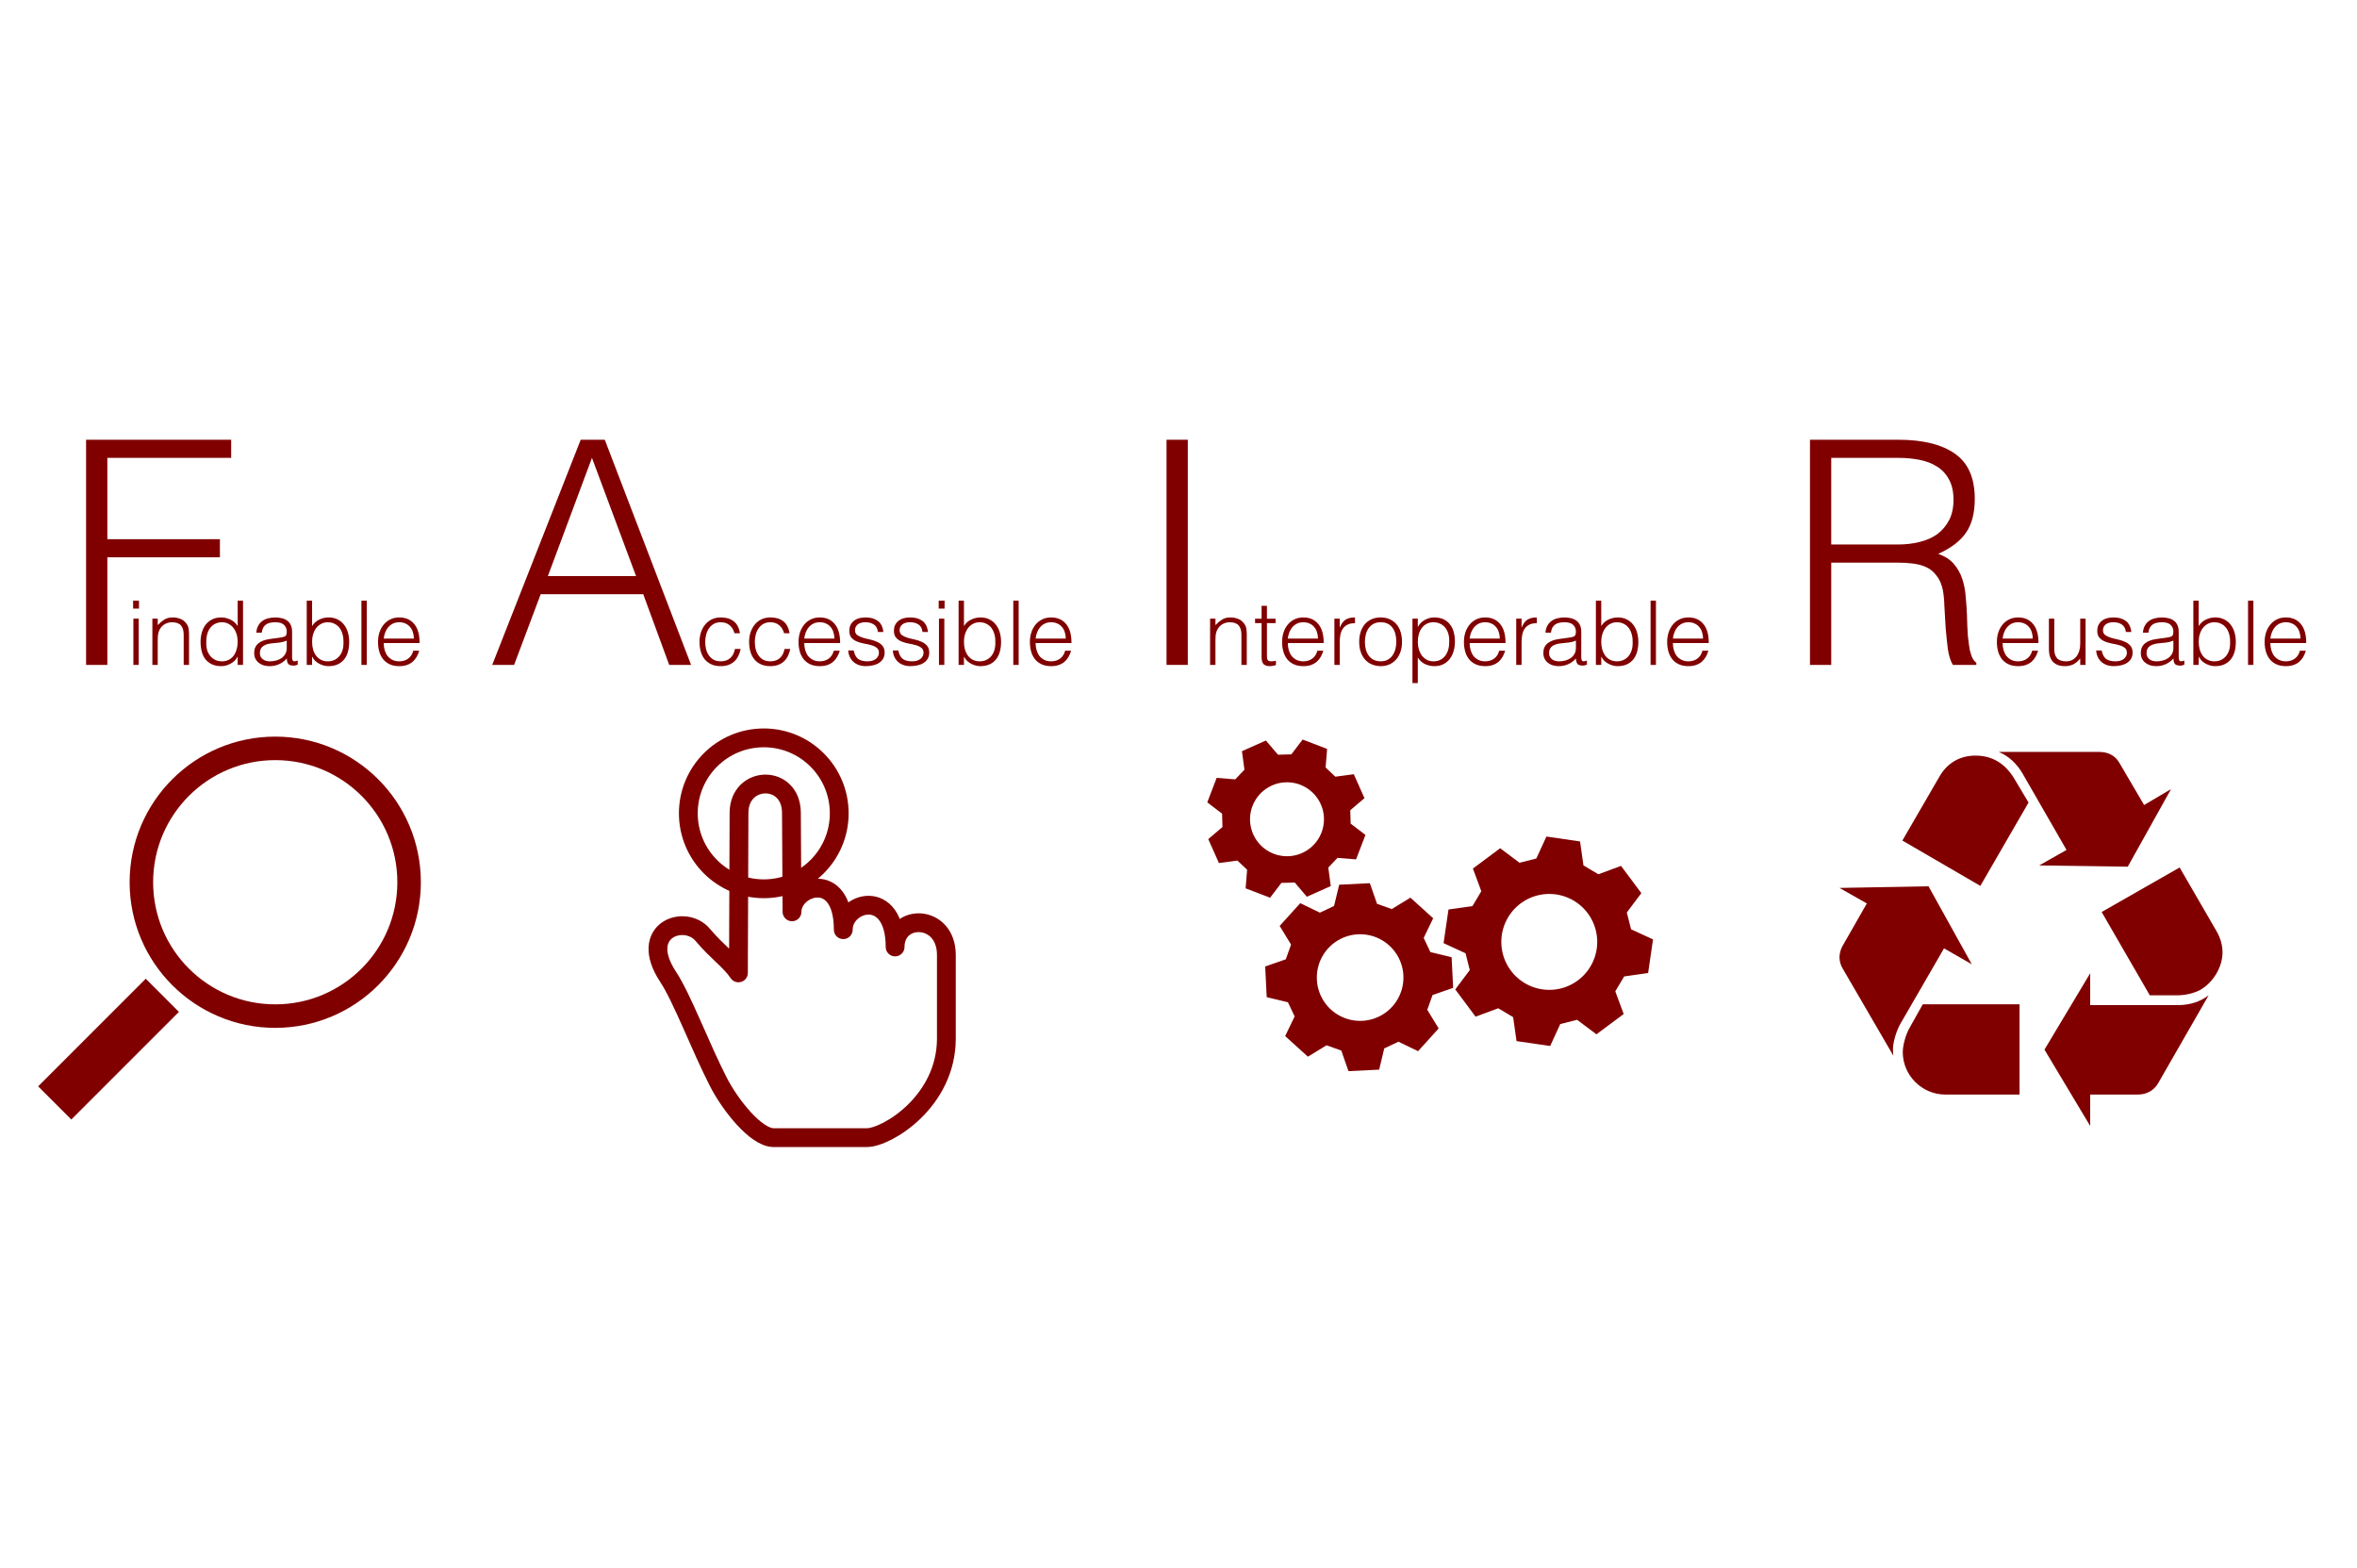
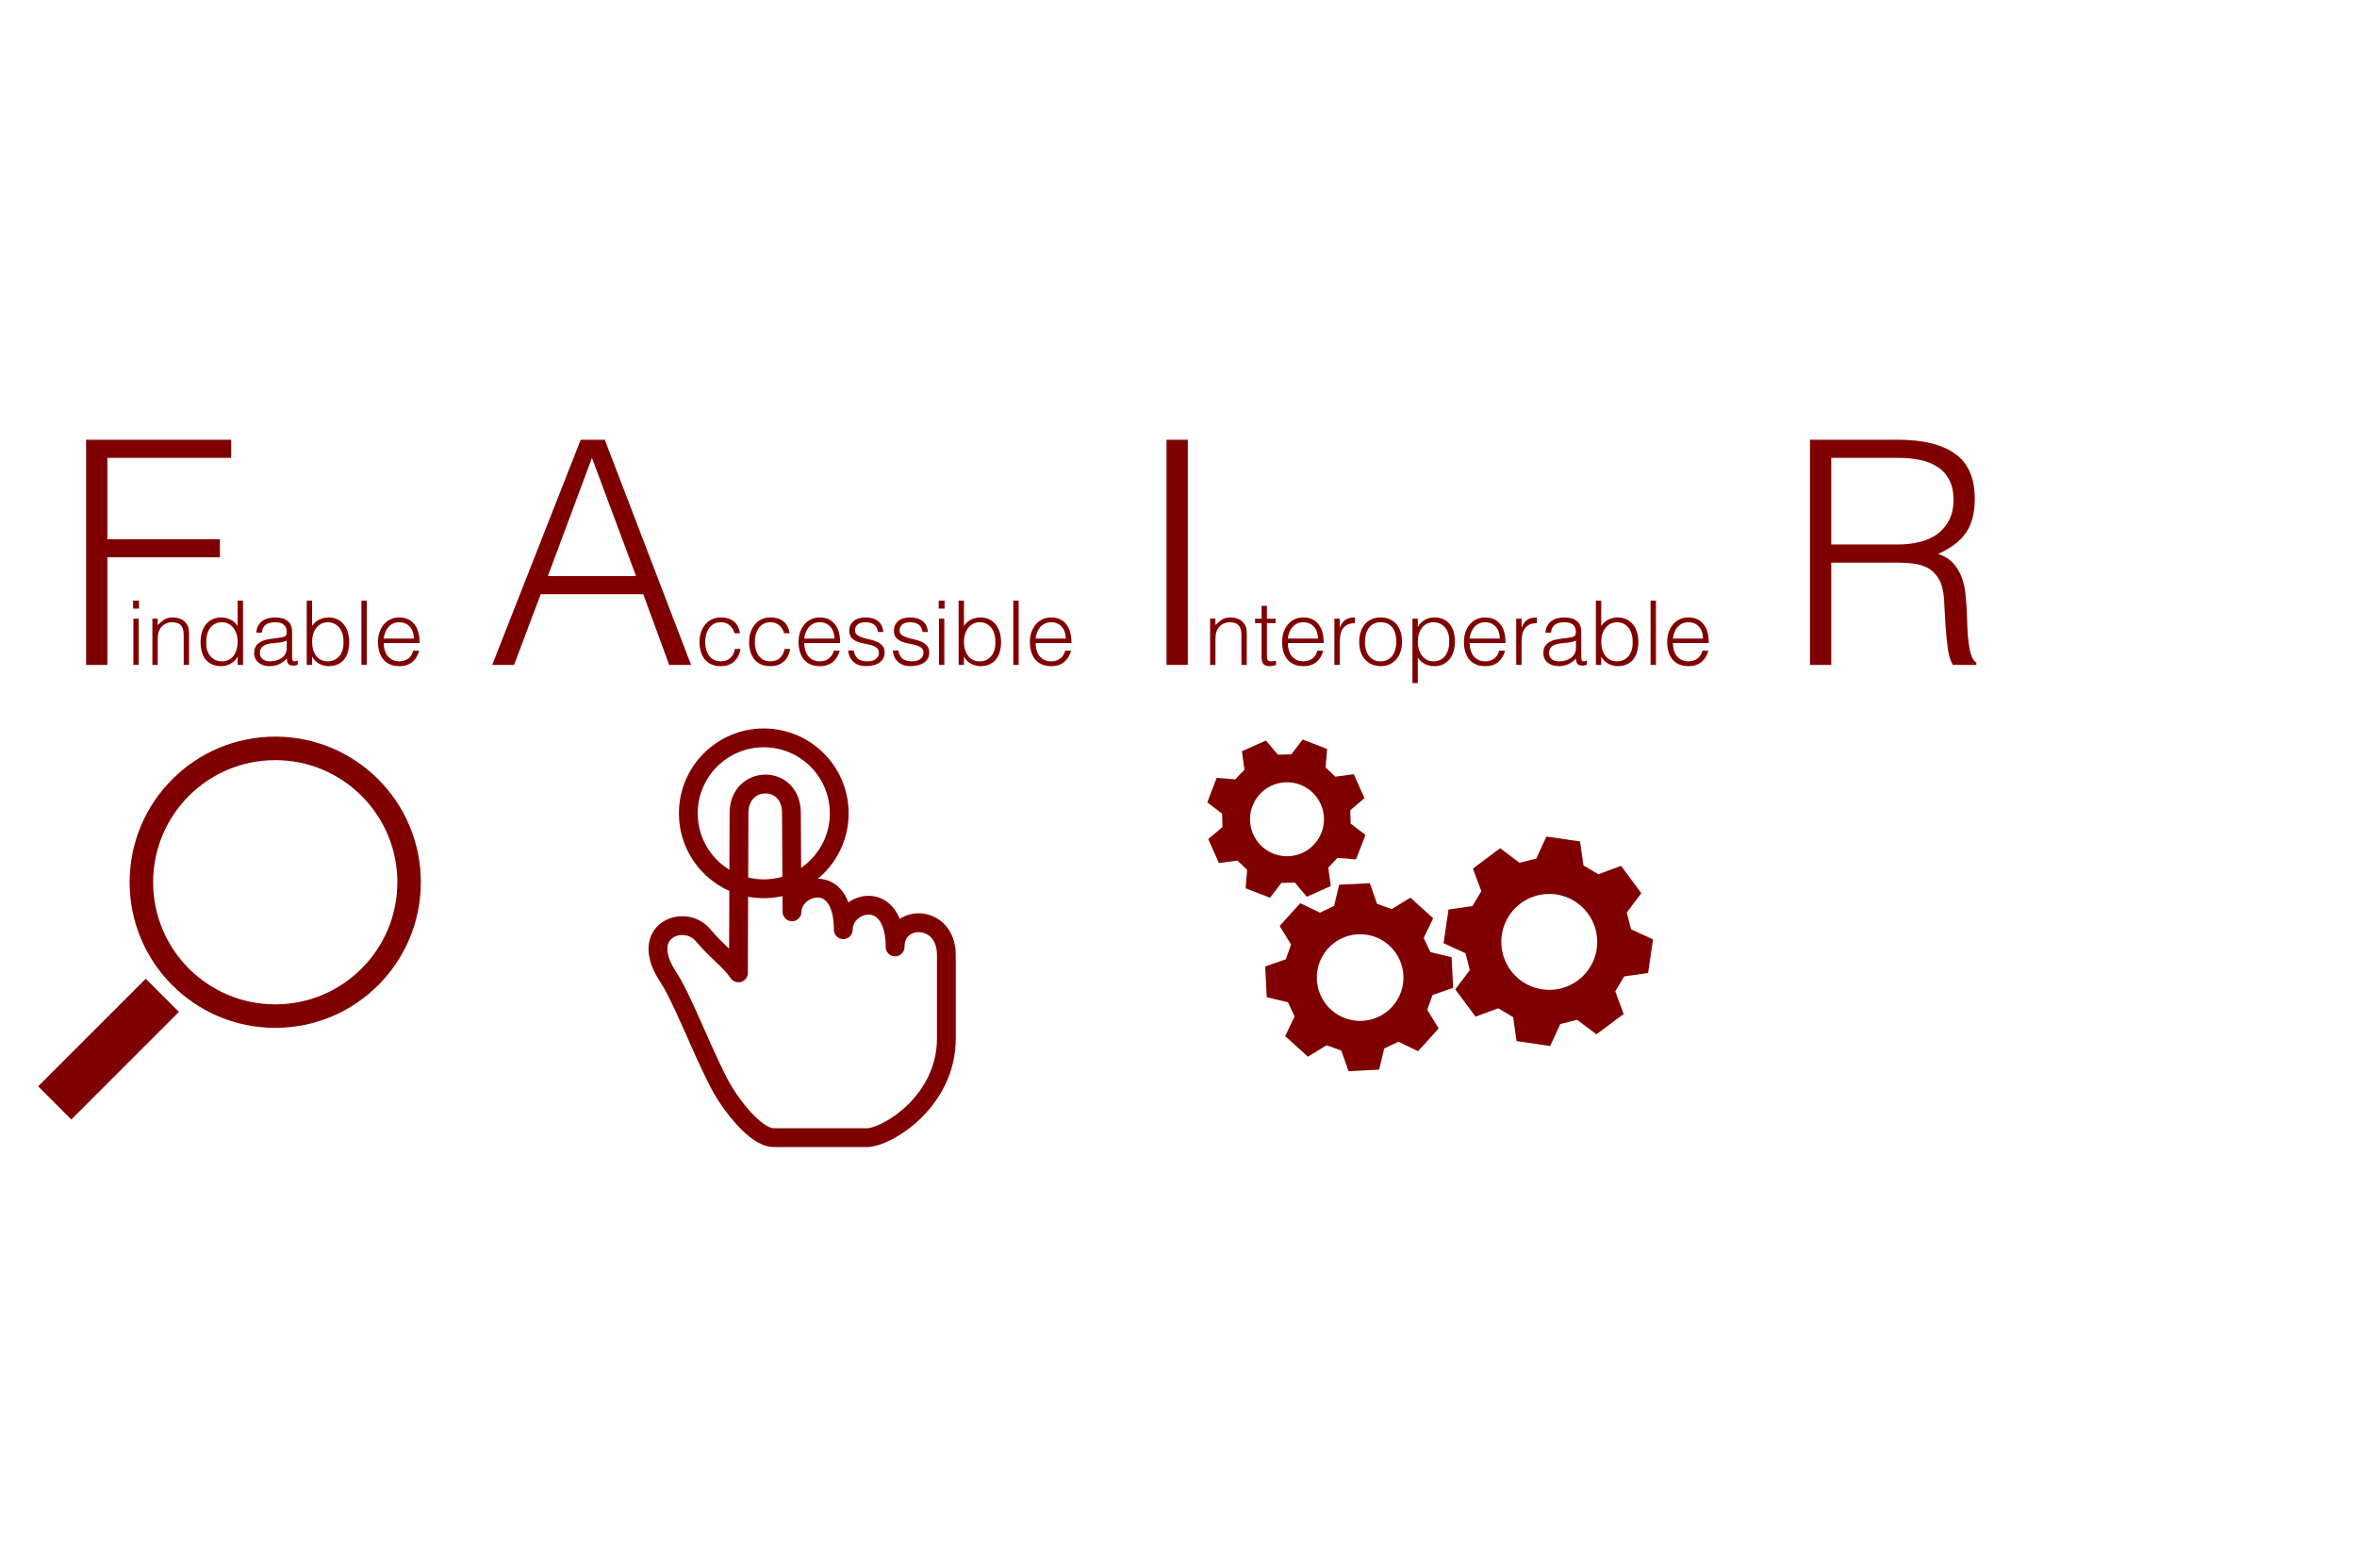
<svg xmlns="http://www.w3.org/2000/svg" width="1503.892mm" height="1000.663mm" viewBox="0 0 1503.892 1000.663" version="1.1" id="svg5" xml:space="preserve">
  <defs id="defs2" />
  <g id="layer1" transform="translate(652.568,328.563)" style="fill:#800000">
    <path id="rect2626" style="fill:#800000;stroke:none;stroke-width:0;stroke-linecap:round;stroke-linejoin:round;stroke-dasharray:none;stroke-dashoffset:4.762;paint-order:markers fill stroke" d="m 334.135,205.151 -6.447,14.016 -10.729,2.712 -12.334,-9.268 -17.391,12.957 5.352,14.469 -5.668,9.505 -15.275,2.167 -3.135,21.46 14.016,6.447 2.712,10.729 -9.268,12.334 12.957,17.391 14.469,-5.352 9.505,5.668 2.168,15.275 21.459,3.135 6.447,-14.016 10.729,-2.713 12.334,9.268 17.391,-12.957 -5.352,-14.47 5.669,-9.504 15.275,-2.167 3.135,-21.459 -14.016,-6.447 -2.712,-10.729 9.268,-12.334 -12.957,-17.391 -14.47,5.352 -9.504,-5.668 -2.168,-15.275 z m 1.817,36.632 a 30.591,30.591 0 0 1 30.591,30.591 30.591,30.591 0 0 1 -30.591,30.591 30.591,30.591 0 0 1 -30.591,-30.591 30.591,30.591 0 0 1 30.591,-30.591 z" />
    <circle style="fill:none;stroke:#800000;stroke-width:15;stroke-linecap:round;stroke-linejoin:round;stroke-dasharray:none;stroke-dashoffset:4.762;paint-order:markers fill stroke" id="path300" cx="-476.951" cy="234.309" r="85.409" />
    <rect style="fill:#800000;stroke:none;stroke-width:0;stroke-linecap:round;stroke-linejoin:round;stroke-dasharray:none;stroke-dashoffset:4.762;paint-order:markers fill stroke" id="rect1068" width="29.937" height="97.095" x="-186.467" y="604.891" transform="rotate(45)" />
    <path id="path2789" style="fill:#800000;stroke:none;stroke-width:0;stroke-linecap:round;stroke-linejoin:round;stroke-dasharray:none;stroke-dashoffset:4.762;paint-order:markers fill stroke" d="m 201.902,235.89 -3.26,13.545 -9.031,4.279 -12.548,-6.053 -13.14,14.521 7.272,11.883 -3.359,9.412 -13.153,4.592 0.976,19.56 13.544,3.26 4.279,9.031 -6.053,12.548 14.521,13.14 11.883,-7.272 9.412,3.359 4.592,13.153 19.559,-0.976 3.26,-13.544 9.03,-4.28 12.548,6.053 13.14,-14.52 -7.273,-11.883 3.36,-9.412 13.153,-4.592 -0.976,-19.559 -13.545,-3.26 -4.28,-9.031 6.053,-12.548 -14.521,-13.14 -11.883,7.273 -9.411,-3.359 -4.592,-13.153 z m 8.018,32.135 a 27.624,27.624 0 0 1 32.452,21.751 27.624,27.624 0 0 1 -21.751,32.452 27.624,27.624 0 0 1 -32.452,-21.751 27.624,27.624 0 0 1 21.75,-32.452 z" />
    <path id="path2791" style="fill:#800000;stroke:none;stroke-width:0;stroke-linecap:round;stroke-linejoin:round;stroke-dasharray:none;stroke-dashoffset:4.762;paint-order:markers fill stroke" d="m 178.593,143.261 -7.216,9.453 -8.527,0.228 -7.711,-9.053 -15.267,6.808 1.582,11.786 -5.868,6.191 -11.854,-0.949 -5.982,15.61 9.452,7.216 0.228,8.527 -9.053,7.711 6.808,15.267 11.786,-1.582 6.191,5.868 -0.949,11.854 15.61,5.982 7.216,-9.452 8.527,-0.229 7.711,9.053 15.267,-6.808 -1.582,-11.786 5.868,-6.191 11.854,0.949 5.982,-15.61 -9.453,-7.216 -0.228,-8.527 9.053,-7.711 -6.808,-15.267 -11.786,1.582 -6.191,-5.868 0.949,-11.854 z m -4.819,27.858 a 23.58,23.58 0 0 1 17.842,28.173 23.58,23.58 0 0 1 -28.173,17.842 23.58,23.58 0 0 1 -17.842,-28.173 23.58,23.58 0 0 1 28.173,-17.842 z" />
    <g id="g2801" transform="matrix(0.389,0,0,0.389,521.122,151.163)" style="fill:#800000">
      <g id="g2799" style="fill:#800000">
        <g id="g2797" style="fill:#800000">
          <g id="g2795" style="fill:#800000">
-             <path d="m 99.777,446.086 c -6.699,12.031 -12.031,30.133 -12.031,41.539 0,2.648 0,6.016 0.656,10.688 L 4.676,354.32 C 1.996,349.648 0,342.945 0,336.906 0,330.859 1.996,323.508 4.676,318.828 L 44.871,248.5 0,223.07 146.016,220.367 217,348.281 171.473,322.164 Z M 164.09,40.227 c 12.715,-22.125 33.496,-34.18 58.926,-34.18 27.48,0 48.918,12.742 64.312,38.828 L 310.105,83.047 231.054,219.711 103.14,145.359 Z m 9.351,521.718 c -38.172,0 -69.645,-31.477 -69.645,-69.648 0,-10.719 4.703,-28.82 11.402,-40.195 l 21.41,-38.172 H 295.366 V 561.946 H 173.441 Z M 300.727,36.18 C 290.691,18.789 277.293,6.703 261.215,0 h 164.746 c 14.738,0 26.113,6.047 32.84,17.445 l 40.852,69.648 44.191,-26.141 -71.016,127.281 -145.305,-2.047 44.871,-25.43 z M 554.59,415.273 c 20.07,0 36.832,-5.359 50.887,-16.055 l -83.07,144.648 c -6.699,11.375 -18.73,18.078 -32.789,18.078 h -78.395 v 51.57 L 336.219,488.28 411.223,363.014 v 52.258 H 554.59 Z m 64.258,-120.562 c 6.043,10.719 9.406,22.094 9.406,34.156 0,24.117 -15.422,49.57 -36.832,61.602 -10.062,5.391 -24.145,8.75 -38.172,8.75 h -44.242 l -79,-136.664 127.918,-73.008 z" id="path2793" style="fill:#800000" />
-           </g>
+             </g>
        </g>
      </g>
    </g>
    <circle style="fill:none;stroke:#800000;stroke-width:12;stroke-linecap:round;stroke-linejoin:round;stroke-dasharray:none;stroke-dashoffset:4.762;paint-order:markers fill stroke" id="path2813" cx="-165.235" cy="190.34" r="48.143" />
    <path style="fill:none;stroke:#800000;stroke-width:12;stroke-linecap:round;stroke-linejoin:round;stroke-dasharray:none;stroke-dashoffset:4.762;paint-order:markers fill stroke" d="m -226.241,294.712 c 8.857,13.379 20.327,44.102 31.973,66.886 7.609,14.886 24.075,35.648 35.281,35.648 h 59.536 c 12.67,0 50.716,-22.928 50.716,-63.211 v -53.288 c 0,-26.483 -32.708,-26.615 -32.708,-5.145 0,-38.264 -33.076,-29.078 -33.076,-11.025 0,-38.961 -32.708,-27.951 -32.708,-11.393 l -0.368,-63.211 c -0.145,-24.857 -33.357,-24.012 -33.443,0 l -0.367,102.167 c -5.145,-7.718 -13.489,-13.192 -22.785,-24.255 -11.473,-13.654 -41.812,-3.024 -22.05,26.828 z" id="path2930" />
    <path style="font-weight:300;font-size:199.517px;font-family:Helvetica;-inkscape-font-specification:'Helvetica Light';fill:#800000;stroke-width:282.78;stroke-linecap:round;stroke-linejoin:round;stroke-dashoffset:4.762;paint-order:markers fill stroke" d="M -597.645,95.647 V -48.006 h 92.576 v 11.572 h -79.009 v 51.874 h 71.826 v 11.572 h -71.826 v 68.634 z" id="text3712" aria-label="F" />
    <path d="M -567.469,95.647 V 66.158 h 3.416 v 29.489 z m -0.171,-35.922 v -5.067 h 3.757 v 5.067 z m 15.712,35.922 h -3.416 V 66.158 h 3.416 v 4.099 q 2.049,-2.163 4.213,-3.53 2.22,-1.366 5.294,-1.366 2.733,0 5.067,0.968 2.334,0.911 3.928,3.245 1.082,1.594 1.252,3.302 0.228,1.651 0.228,3.473 v 19.299 h -3.416 V 76.405 q 0,-3.985 -1.765,-5.977 -1.765,-1.992 -5.864,-1.992 -1.594,0 -2.903,0.512 -1.309,0.455 -2.391,1.252 -1.025,0.797 -1.765,1.822 -0.74,1.025 -1.139,2.163 -0.512,1.423 -0.626,2.733 -0.114,1.309 -0.114,2.846 z m 51.008,-14.858 q 0,-2.505 -0.683,-4.725 -0.683,-2.277 -1.992,-3.928 -1.252,-1.708 -3.131,-2.676 -1.822,-1.025 -4.156,-1.025 -2.676,0 -4.611,1.082 -1.936,1.025 -3.188,2.846 -1.252,1.822 -1.822,4.27 -0.569,2.391 -0.455,5.18 0,2.789 0.74,4.953 0.797,2.106 2.163,3.586 1.366,1.48 3.188,2.277 1.822,0.74 3.985,0.74 2.391,0 4.27,-0.968 1.879,-0.968 3.131,-2.619 1.252,-1.708 1.879,-3.985 0.683,-2.334 0.683,-5.01 z m 0,-26.13 h 3.416 v 40.988 h -3.416 v -5.18 h -0.114 q -0.74,1.48 -1.936,2.619 -1.139,1.082 -2.562,1.822 -1.366,0.74 -2.846,1.139 -1.48,0.398 -2.903,0.398 -3.586,0 -6.091,-1.195 -2.505,-1.195 -4.156,-3.245 -1.594,-2.106 -2.334,-4.953 -0.74,-2.846 -0.74,-6.091 0,-3.074 0.797,-5.921 0.797,-2.846 2.391,-4.953 1.651,-2.163 4.099,-3.416 2.505,-1.309 5.864,-1.309 3.131,0 5.977,1.423 2.903,1.366 4.554,4.099 z m 31.311,25.504 q -2.163,0.911 -4.383,1.195 -2.22,0.285 -4.44,0.455 -3.928,0.285 -6.148,1.765 -2.163,1.48 -2.163,4.497 0,1.366 0.512,2.391 0.569,0.968 1.423,1.651 0.911,0.626 2.049,0.968 1.196,0.285 2.391,0.285 2.049,0 3.985,-0.512 1.936,-0.512 3.416,-1.537 1.537,-1.082 2.448,-2.676 0.911,-1.651 0.911,-3.871 z m -5.75,-1.708 q 0.968,-0.114 2.277,-0.342 1.366,-0.228 2.22,-0.626 0.854,-0.398 1.025,-1.309 0.228,-0.968 0.228,-1.765 0,-2.619 -1.708,-4.27 -1.651,-1.708 -5.636,-1.708 -1.765,0 -3.245,0.342 -1.48,0.285 -2.619,1.082 -1.082,0.74 -1.822,2.049 -0.683,1.252 -0.911,3.188 h -3.473 q 0.171,-2.619 1.195,-4.44 1.025,-1.879 2.619,-3.017 1.651,-1.195 3.757,-1.708 2.163,-0.569 4.554,-0.569 2.22,0 4.156,0.512 1.992,0.455 3.416,1.537 1.48,1.025 2.277,2.789 0.854,1.765 0.854,4.327 v 16.054 q 0,1.992 0.683,2.562 0.74,0.512 2.903,-0.285 v 2.676 q -0.398,0.114 -1.195,0.342 -0.74,0.228 -1.48,0.228 -0.797,0 -1.537,-0.171 -0.854,-0.114 -1.366,-0.512 -0.512,-0.455 -0.854,-1.025 -0.285,-0.626 -0.399,-1.309 -0.114,-0.74 -0.114,-1.537 -2.163,2.391 -4.953,3.643 -2.789,1.252 -6.034,1.252 -1.936,0 -3.757,-0.512 -1.765,-0.512 -3.131,-1.594 -1.366,-1.082 -2.163,-2.619 -0.797,-1.594 -0.797,-3.757 0,-7.515 10.304,-8.881 z m 21.917,2.334 q 0,2.676 0.626,5.01 0.683,2.277 1.936,3.985 1.252,1.651 3.131,2.619 1.879,0.968 4.27,0.968 2.163,0 3.985,-0.74 1.822,-0.797 3.188,-2.277 1.366,-1.48 2.106,-3.586 0.797,-2.163 0.797,-4.953 0.114,-2.789 -0.455,-5.18 -0.569,-2.448 -1.822,-4.27 -1.252,-1.822 -3.245,-2.846 -1.936,-1.082 -4.554,-1.082 -2.334,0 -4.213,1.025 -1.822,0.968 -3.131,2.676 -1.252,1.651 -1.936,3.928 -0.683,2.22 -0.683,4.725 z m 0,14.858 h -3.416 V 54.658 h 3.416 v 16.225 q 1.651,-2.733 4.497,-4.099 2.903,-1.423 6.034,-1.423 3.359,0 5.807,1.309 2.505,1.252 4.099,3.416 1.651,2.106 2.448,4.953 0.797,2.846 0.797,5.921 0,3.245 -0.74,6.091 -0.74,2.846 -2.391,4.953 -1.594,2.049 -4.099,3.245 -2.505,1.195 -6.091,1.195 -1.423,0 -2.903,-0.398 -1.48,-0.398 -2.903,-1.139 -1.366,-0.74 -2.562,-1.822 -1.139,-1.139 -1.879,-2.619 h -0.114 z m 31.481,0 V 54.658 h 3.416 v 40.988 z m 33.474,-16.794 q 0,-2.163 -0.626,-4.042 -0.569,-1.936 -1.765,-3.302 -1.139,-1.423 -2.903,-2.22 -1.765,-0.854 -4.042,-0.854 -2.277,0 -4.042,0.854 -1.708,0.854 -2.96,2.277 -1.196,1.423 -1.936,3.302 -0.74,1.879 -0.968,3.985 z m -19.242,2.846 q 0,2.391 0.626,4.554 0.626,2.106 1.822,3.7 1.252,1.537 3.131,2.505 1.879,0.911 4.327,0.911 3.359,0 5.75,-1.765 2.391,-1.765 3.188,-5.01 h 3.814 q -0.626,2.106 -1.651,3.928 -1.025,1.765 -2.562,3.131 -1.537,1.309 -3.643,2.049 -2.106,0.74 -4.896,0.74 -3.53,0 -6.091,-1.195 -2.562,-1.195 -4.213,-3.245 -1.651,-2.106 -2.448,-4.896 -0.797,-2.846 -0.797,-6.091 0,-3.245 0.911,-6.091 0.968,-2.846 2.676,-4.953 1.765,-2.163 4.27,-3.359 2.505,-1.252 5.693,-1.252 6.091,0 9.564,4.213 3.473,4.156 3.416,12.126 z" id="text3920" style="font-weight:300;font-size:56.928px;font-family:Helvetica;-inkscape-font-specification:'Helvetica Light';fill:#800000;stroke-width:80.686;stroke-linecap:round;stroke-linejoin:round;stroke-dashoffset:4.762;paint-order:markers fill stroke" aria-label="indable" />
    <path d="m -338.509,95.647 56.463,-143.652 h 15.363 l 55.067,143.652 h -13.966 l -16.56,-45.091 h -65.442 l -16.959,45.091 z m 35.514,-56.663 h 56.264 l -28.132,-75.417 z" id="text3924" style="font-weight:300;font-size:199.517px;font-family:Helvetica;-inkscape-font-specification:'Helvetica Light';fill:#800000;stroke-width:282.78;stroke-linecap:round;stroke-linejoin:round;stroke-dashoffset:4.762;paint-order:markers fill stroke" aria-label="A" />
    <path d="m -183.931,75.437 q -0.911,-3.302 -3.131,-5.124 -2.22,-1.879 -5.636,-1.879 -2.619,0 -4.497,1.082 -1.879,1.082 -3.074,2.903 -1.195,1.765 -1.765,4.042 -0.569,2.22 -0.569,4.497 0,2.334 0.512,4.554 0.569,2.22 1.765,3.985 1.195,1.765 3.074,2.846 1.879,1.025 4.554,1.025 3.814,0 6.091,-2.106 2.334,-2.106 2.96,-5.807 h 3.643 q -0.455,2.448 -1.48,4.497 -0.968,1.992 -2.562,3.473 -1.537,1.423 -3.7,2.22 -2.163,0.797 -4.953,0.797 -3.53,0 -6.091,-1.195 -2.562,-1.195 -4.213,-3.245 -1.651,-2.106 -2.448,-4.953 -0.797,-2.846 -0.797,-6.091 0,-3.074 0.854,-5.864 0.911,-2.846 2.619,-5.01 1.708,-2.163 4.213,-3.416 2.562,-1.309 5.864,-1.309 5.124,0 8.255,2.448 3.188,2.448 3.985,7.628 z m 31.652,0 q -0.911,-3.302 -3.131,-5.124 -2.22,-1.879 -5.636,-1.879 -2.619,0 -4.497,1.082 -1.879,1.082 -3.074,2.903 -1.196,1.765 -1.765,4.042 -0.569,2.22 -0.569,4.497 0,2.334 0.512,4.554 0.569,2.22 1.765,3.985 1.196,1.765 3.074,2.846 1.879,1.025 4.554,1.025 3.814,0 6.091,-2.106 2.334,-2.106 2.96,-5.807 h 3.643 q -0.455,2.448 -1.48,4.497 -0.968,1.992 -2.562,3.473 -1.537,1.423 -3.7,2.22 -2.163,0.797 -4.953,0.797 -3.53,0 -6.091,-1.195 -2.562,-1.195 -4.213,-3.245 -1.651,-2.106 -2.448,-4.953 -0.797,-2.846 -0.797,-6.091 0,-3.074 0.854,-5.864 0.911,-2.846 2.619,-5.01 1.708,-2.163 4.213,-3.416 2.562,-1.309 5.864,-1.309 5.124,0 8.255,2.448 3.188,2.448 3.985,7.628 z m 32.108,3.416 q 0,-2.163 -0.626,-4.042 -0.569,-1.936 -1.765,-3.302 -1.139,-1.423 -2.903,-2.22 -1.765,-0.854 -4.042,-0.854 -2.277,0 -4.042,0.854 -1.708,0.854 -2.96,2.277 -1.195,1.423 -1.936,3.302 -0.74,1.879 -0.968,3.985 z m -19.242,2.846 q 0,2.391 0.626,4.554 0.626,2.106 1.822,3.7 1.252,1.537 3.131,2.505 1.879,0.911 4.327,0.911 3.359,0 5.75,-1.765 2.391,-1.765 3.188,-5.01 h 3.814 q -0.626,2.106 -1.651,3.928 -1.025,1.765 -2.562,3.131 -1.537,1.309 -3.643,2.049 -2.106,0.74 -4.896,0.74 -3.53,0 -6.091,-1.195 -2.562,-1.195 -4.213,-3.245 -1.651,-2.106 -2.448,-4.896 -0.797,-2.846 -0.797,-6.091 0,-3.245 0.911,-6.091 0.968,-2.846 2.676,-4.953 1.765,-2.163 4.27,-3.359 2.505,-1.252 5.693,-1.252 6.091,0 9.564,4.213 3.473,4.156 3.416,12.126 z m 31.538,4.725 q 0.797,3.814 2.846,5.408 2.106,1.537 5.977,1.537 1.879,0 3.245,-0.455 1.366,-0.455 2.22,-1.195 0.911,-0.797 1.366,-1.765 0.455,-0.968 0.455,-2.049 0,-2.163 -1.423,-3.188 -1.366,-1.082 -3.473,-1.651 -2.106,-0.626 -4.554,-1.025 -2.448,-0.455 -4.554,-1.309 -2.106,-0.854 -3.53,-2.448 -1.366,-1.594 -1.366,-4.497 0,-3.7 2.676,-6.034 2.733,-2.391 7.685,-2.391 4.782,0 7.742,2.163 3.017,2.106 3.643,7.116 h -3.473 q -0.455,-3.416 -2.619,-4.782 -2.106,-1.423 -5.351,-1.423 -3.245,0 -4.953,1.423 -1.708,1.366 -1.708,3.643 0,1.992 1.366,3.074 1.423,1.025 3.53,1.708 2.106,0.626 4.554,1.139 2.448,0.512 4.554,1.48 2.106,0.911 3.473,2.505 1.423,1.594 1.423,4.44 0,2.106 -0.911,3.757 -0.911,1.594 -2.505,2.676 -1.594,1.082 -3.814,1.594 -2.163,0.569 -4.782,0.569 -2.619,0 -4.668,-0.797 -1.992,-0.74 -3.416,-2.106 -1.423,-1.366 -2.22,-3.188 -0.797,-1.822 -0.911,-3.928 z m 28.464,0 q 0.797,3.814 2.846,5.408 2.106,1.537 5.977,1.537 1.879,0 3.245,-0.455 1.366,-0.455 2.22,-1.195 0.911,-0.797 1.366,-1.765 0.455,-0.968 0.455,-2.049 0,-2.163 -1.423,-3.188 -1.366,-1.082 -3.473,-1.651 -2.106,-0.626 -4.554,-1.025 -2.448,-0.455 -4.554,-1.309 -2.106,-0.854 -3.53,-2.448 -1.366,-1.594 -1.366,-4.497 0,-3.7 2.676,-6.034 2.733,-2.391 7.685,-2.391 4.782,0 7.742,2.163 3.017,2.106 3.643,7.116 h -3.473 q -0.455,-3.416 -2.619,-4.782 -2.106,-1.423 -5.351,-1.423 -3.245,0 -4.953,1.423 -1.708,1.366 -1.708,3.643 0,1.992 1.366,3.074 1.423,1.025 3.53,1.708 2.106,0.626 4.554,1.139 2.448,0.512 4.554,1.48 2.106,0.911 3.473,2.505 1.423,1.594 1.423,4.44 0,2.106 -0.911,3.757 -0.911,1.594 -2.505,2.676 -1.594,1.082 -3.814,1.594 -2.163,0.569 -4.782,0.569 -2.619,0 -4.668,-0.797 -1.992,-0.74 -3.416,-2.106 -1.423,-1.366 -2.22,-3.188 -0.797,-1.822 -0.911,-3.928 z m 25.959,9.222 V 66.158 h 3.416 v 29.489 z m -0.171,-35.922 v -5.067 h 3.757 v 5.067 z m 16.111,21.064 q 0,2.676 0.626,5.01 0.683,2.277 1.936,3.985 1.252,1.651 3.131,2.619 1.879,0.968 4.27,0.968 2.163,0 3.985,-0.74 1.822,-0.797 3.188,-2.277 1.366,-1.48 2.106,-3.586 0.797,-2.163 0.797,-4.953 0.114,-2.789 -0.455,-5.18 -0.569,-2.448 -1.822,-4.27 -1.252,-1.822 -3.245,-2.846 -1.936,-1.082 -4.554,-1.082 -2.334,0 -4.213,1.025 -1.822,0.968 -3.131,2.676 -1.252,1.651 -1.936,3.928 -0.683,2.22 -0.683,4.725 z m 0,14.858 h -3.416 V 54.658 h 3.416 v 16.225 q 1.651,-2.733 4.497,-4.099 2.903,-1.423 6.034,-1.423 3.359,0 5.807,1.309 2.505,1.252 4.099,3.416 1.651,2.106 2.448,4.953 0.797,2.846 0.797,5.921 0,3.245 -0.74,6.091 -0.74,2.846 -2.391,4.953 -1.594,2.049 -4.099,3.245 -2.505,1.195 -6.091,1.195 -1.423,0 -2.903,-0.398 -1.48,-0.398 -2.903,-1.139 -1.366,-0.74 -2.562,-1.822 -1.139,-1.139 -1.879,-2.619 h -0.114 z m 31.481,0 V 54.658 h 3.416 V 95.647 Z M 27.443,78.853 q 0,-2.163 -0.626,-4.042 -0.569,-1.936 -1.765,-3.302 -1.139,-1.423 -2.903,-2.22 -1.765,-0.854 -4.042,-0.854 -2.277,0 -4.042,0.854 -1.708,0.854 -2.96,2.277 -1.195,1.423 -1.936,3.302 -0.74,1.879 -0.968,3.985 z m -19.242,2.846 q 0,2.391 0.626,4.554 0.626,2.106 1.822,3.7 1.252,1.537 3.131,2.505 1.879,0.911 4.327,0.911 3.359,0 5.75,-1.765 2.391,-1.765 3.188,-5.01 h 3.814 q -0.626,2.106 -1.651,3.928 -1.025,1.765 -2.562,3.131 -1.537,1.309 -3.643,2.049 -2.106,0.74 -4.896,0.74 -3.53,0 -6.091,-1.195 Q 9.454,94.053 7.803,92.003 6.152,89.897 5.355,87.107 4.558,84.261 4.558,81.016 q 0,-3.245 0.911,-6.091 0.968,-2.846 2.676,-4.953 1.765,-2.163 4.27,-3.359 2.505,-1.252 5.693,-1.252 6.091,0 9.564,4.213 3.473,4.156 3.416,12.126 z" id="text3928" style="font-weight:300;font-size:56.928px;font-family:Helvetica;-inkscape-font-specification:'Helvetica Light';fill:#800000;stroke-width:80.686;stroke-linecap:round;stroke-linejoin:round;stroke-dashoffset:4.762;paint-order:markers fill stroke" aria-label="ccessible" />
    <path d="M 91.746,95.647 V -48.006 h 13.567 V 95.647 Z" id="text3932" style="font-weight:300;font-size:199.517px;font-family:Helvetica;-inkscape-font-specification:'Helvetica Light';fill:#800000;stroke-width:282.78;stroke-linecap:round;stroke-linejoin:round;stroke-dashoffset:4.762;paint-order:markers fill stroke" aria-label="I" />
    <path d="m 122.957,95.647 h -3.416 V 66.158 h 3.416 v 4.099 q 2.049,-2.163 4.213,-3.53 2.22,-1.366 5.294,-1.366 2.733,0 5.067,0.968 2.334,0.911 3.928,3.245 1.082,1.594 1.252,3.302 0.228,1.651 0.228,3.473 V 95.647 H 139.523 V 76.405 q 0,-3.985 -1.765,-5.977 -1.765,-1.992 -5.864,-1.992 -1.594,0 -2.903,0.512 -1.309,0.455 -2.391,1.252 -1.025,0.797 -1.765,1.822 -0.74,1.025 -1.139,2.163 -0.512,1.423 -0.626,2.733 -0.114,1.309 -0.114,2.846 z m 38.597,0.114 q -0.626,0.114 -1.651,0.398 -1.025,0.285 -2.277,0.285 -2.562,0 -3.928,-1.252 -1.309,-1.309 -1.309,-4.611 V 69.004 h -4.156 v -2.846 h 4.156 v -8.198 h 3.416 v 8.198 h 5.522 v 2.846 h -5.522 v 20.21 q 0,1.082 0.057,1.879 0.057,0.797 0.342,1.309 0.285,0.512 0.854,0.74 0.626,0.228 1.708,0.228 0.683,0 1.366,-0.114 0.74,-0.114 1.423,-0.285 z m 26.813,-16.908 q 0,-2.163 -0.626,-4.042 -0.569,-1.936 -1.765,-3.302 -1.139,-1.423 -2.903,-2.22 -1.765,-0.854 -4.042,-0.854 -2.277,0 -4.042,0.854 -1.708,0.854 -2.96,2.277 -1.196,1.423 -1.936,3.302 -0.74,1.879 -0.968,3.985 z m -19.242,2.846 q 0,2.391 0.626,4.554 0.626,2.106 1.822,3.7 1.252,1.537 3.131,2.505 1.879,0.911 4.327,0.911 3.359,0 5.75,-1.765 2.391,-1.765 3.188,-5.01 h 3.814 q -0.626,2.106 -1.651,3.928 -1.025,1.765 -2.562,3.131 -1.537,1.309 -3.643,2.049 -2.106,0.74 -4.896,0.74 -3.53,0 -6.091,-1.195 -2.562,-1.195 -4.213,-3.245 -1.651,-2.106 -2.448,-4.896 -0.797,-2.846 -0.797,-6.091 0,-3.245 0.911,-6.091 0.968,-2.846 2.676,-4.953 1.765,-2.163 4.27,-3.359 2.505,-1.252 5.693,-1.252 6.091,0 9.564,4.213 3.473,4.156 3.416,12.126 z m 33.132,13.947 h -3.416 V 66.158 h 3.416 v 5.522 h 0.114 q 1.423,-3.53 3.643,-4.896 2.277,-1.423 5.977,-1.423 v 3.7 q -2.903,-0.057 -4.782,0.911 -1.879,0.968 -3.017,2.619 -1.082,1.651 -1.537,3.928 -0.399,2.22 -0.399,4.668 z m 26.073,0.797 q -2.846,-0.057 -5.351,-1.025 -2.448,-0.968 -4.327,-2.903 -1.822,-1.936 -2.903,-4.839 -1.082,-2.903 -1.082,-6.774 0,-3.245 0.854,-6.034 0.854,-2.846 2.562,-4.953 1.708,-2.106 4.27,-3.302 2.562,-1.252 5.977,-1.252 3.473,0 6.034,1.252 2.562,1.195 4.27,3.302 1.708,2.049 2.505,4.896 0.854,2.846 0.854,6.091 0,3.53 -0.968,6.376 -0.968,2.846 -2.789,4.896 -1.765,2.049 -4.327,3.188 -2.505,1.082 -5.579,1.082 z m 10.019,-15.541 q 0,-2.619 -0.569,-4.896 -0.569,-2.277 -1.765,-3.928 -1.196,-1.708 -3.074,-2.676 -1.879,-0.968 -4.611,-0.968 -2.676,0 -4.611,1.082 -1.879,1.025 -3.074,2.789 -1.196,1.708 -1.765,3.985 -0.569,2.22 -0.569,4.611 0,2.733 0.626,5.067 0.683,2.277 1.936,3.928 1.252,1.651 3.131,2.562 1.879,0.911 4.327,0.911 2.676,0 4.554,-1.025 1.936,-1.082 3.131,-2.846 1.195,-1.765 1.765,-3.985 0.569,-2.22 0.569,-4.611 z m 13.72,0.114 q 0,2.505 0.683,4.782 0.683,2.22 1.936,3.928 1.309,1.651 3.131,2.676 1.879,0.968 4.213,0.968 2.619,0 4.554,-1.025 1.992,-1.082 3.245,-2.903 1.252,-1.822 1.822,-4.213 0.569,-2.448 0.455,-5.237 0,-2.789 -0.797,-4.896 -0.74,-2.163 -2.106,-3.643 -1.366,-1.48 -3.188,-2.22 -1.822,-0.797 -3.985,-0.797 -2.391,0 -4.27,0.968 -1.879,0.968 -3.131,2.676 -1.252,1.651 -1.936,3.985 -0.626,2.277 -0.626,4.953 z m 0,26.244 h -3.416 V 66.158 h 3.416 v 5.18 h 0.114 q 0.74,-1.423 1.879,-2.562 1.195,-1.139 2.562,-1.879 1.423,-0.74 2.903,-1.139 1.48,-0.398 2.903,-0.398 3.586,0 6.091,1.195 2.505,1.195 4.099,3.302 1.651,2.049 2.391,4.896 0.74,2.846 0.74,6.091 0,3.074 -0.797,5.921 -0.797,2.846 -2.448,5.01 -1.594,2.106 -4.099,3.416 -2.448,1.252 -5.807,1.252 -3.131,0 -6.034,-1.366 -2.846,-1.423 -4.497,-4.156 z M 304.387,78.853 q 0,-2.163 -0.626,-4.042 -0.569,-1.936 -1.765,-3.302 -1.139,-1.423 -2.903,-2.22 -1.765,-0.854 -4.042,-0.854 -2.277,0 -4.042,0.854 -1.708,0.854 -2.96,2.277 -1.196,1.423 -1.936,3.302 -0.74,1.879 -0.968,3.985 z m -19.242,2.846 q 0,2.391 0.626,4.554 0.626,2.106 1.822,3.7 1.252,1.537 3.131,2.505 1.879,0.911 4.327,0.911 3.359,0 5.75,-1.765 2.391,-1.765 3.188,-5.01 h 3.814 q -0.626,2.106 -1.651,3.928 -1.025,1.765 -2.562,3.131 -1.537,1.309 -3.643,2.049 -2.106,0.74 -4.896,0.74 -3.53,0 -6.091,-1.195 -2.562,-1.195 -4.213,-3.245 -1.651,-2.106 -2.448,-4.896 -0.797,-2.846 -0.797,-6.091 0,-3.245 0.911,-6.091 0.968,-2.846 2.676,-4.953 1.765,-2.163 4.27,-3.359 2.505,-1.252 5.693,-1.252 6.091,0 9.564,4.213 3.473,4.156 3.416,12.126 z m 33.132,13.947 h -3.416 V 66.158 h 3.416 v 5.522 h 0.114 q 1.423,-3.53 3.643,-4.896 2.277,-1.423 5.977,-1.423 v 3.7 q -2.903,-0.057 -4.782,0.911 -1.879,0.968 -3.017,2.619 -1.082,1.651 -1.537,3.928 -0.398,2.22 -0.398,4.668 z m 34.669,-15.485 q -2.163,0.911 -4.383,1.195 -2.22,0.285 -4.44,0.455 -3.928,0.285 -6.148,1.765 -2.163,1.48 -2.163,4.497 0,1.366 0.512,2.391 0.569,0.968 1.423,1.651 0.911,0.626 2.049,0.968 1.195,0.285 2.391,0.285 2.049,0 3.985,-0.512 1.936,-0.512 3.416,-1.537 1.537,-1.082 2.448,-2.676 0.911,-1.651 0.911,-3.871 z m -5.75,-1.708 q 0.968,-0.114 2.277,-0.342 1.366,-0.228 2.22,-0.626 0.854,-0.398 1.025,-1.309 0.228,-0.968 0.228,-1.765 0,-2.619 -1.708,-4.27 -1.651,-1.708 -5.636,-1.708 -1.765,0 -3.245,0.342 -1.48,0.285 -2.619,1.082 -1.082,0.74 -1.822,2.049 -0.683,1.252 -0.911,3.188 h -3.473 q 0.171,-2.619 1.196,-4.44 1.025,-1.879 2.619,-3.017 1.651,-1.195 3.757,-1.708 2.163,-0.569 4.554,-0.569 2.22,0 4.156,0.512 1.992,0.455 3.416,1.537 1.48,1.025 2.277,2.789 0.854,1.765 0.854,4.327 v 16.054 q 0,1.992 0.683,2.562 0.74,0.512 2.903,-0.285 v 2.676 q -0.399,0.114 -1.196,0.342 -0.74,0.228 -1.48,0.228 -0.797,0 -1.537,-0.171 -0.854,-0.114 -1.366,-0.512 -0.512,-0.455 -0.854,-1.025 -0.285,-0.626 -0.399,-1.309 -0.114,-0.74 -0.114,-1.537 -2.163,2.391 -4.953,3.643 -2.789,1.252 -6.034,1.252 -1.936,0 -3.757,-0.512 -1.765,-0.512 -3.131,-1.594 -1.366,-1.082 -2.163,-2.619 -0.797,-1.594 -0.797,-3.757 0,-7.515 10.304,-8.881 z m 21.917,2.334 q 0,2.676 0.626,5.01 0.683,2.277 1.936,3.985 1.252,1.651 3.131,2.619 1.879,0.968 4.27,0.968 2.163,0 3.985,-0.74 1.822,-0.797 3.188,-2.277 1.366,-1.48 2.106,-3.586 0.797,-2.163 0.797,-4.953 0.114,-2.789 -0.455,-5.18 -0.569,-2.448 -1.822,-4.27 -1.252,-1.822 -3.245,-2.846 -1.936,-1.082 -4.554,-1.082 -2.334,0 -4.213,1.025 -1.822,0.968 -3.131,2.676 -1.252,1.651 -1.936,3.928 -0.683,2.22 -0.683,4.725 z m 0,14.858 h -3.416 V 54.658 h 3.416 v 16.225 q 1.651,-2.733 4.497,-4.099 2.903,-1.423 6.034,-1.423 3.359,0 5.807,1.309 2.505,1.252 4.099,3.416 1.651,2.106 2.448,4.953 0.797,2.846 0.797,5.921 0,3.245 -0.74,6.091 -0.74,2.846 -2.391,4.953 -1.594,2.049 -4.099,3.245 -2.505,1.195 -6.091,1.195 -1.423,0 -2.903,-0.398 -1.48,-0.398 -2.903,-1.139 -1.366,-0.74 -2.562,-1.822 -1.139,-1.139 -1.879,-2.619 h -0.114 z m 31.481,0 V 54.658 h 3.416 v 40.988 z m 33.474,-16.794 q 0,-2.163 -0.626,-4.042 -0.569,-1.936 -1.765,-3.302 -1.139,-1.423 -2.903,-2.22 -1.765,-0.854 -4.042,-0.854 -2.277,0 -4.042,0.854 -1.708,0.854 -2.96,2.277 -1.196,1.423 -1.936,3.302 -0.74,1.879 -0.968,3.985 z m -19.242,2.846 q 0,2.391 0.626,4.554 0.626,2.106 1.822,3.7 1.252,1.537 3.131,2.505 1.879,0.911 4.327,0.911 3.359,0 5.75,-1.765 2.391,-1.765 3.188,-5.01 h 3.814 q -0.626,2.106 -1.651,3.928 -1.025,1.765 -2.562,3.131 -1.537,1.309 -3.643,2.049 -2.106,0.74 -4.896,0.74 -3.53,0 -6.091,-1.195 -2.562,-1.195 -4.213,-3.245 -1.651,-2.106 -2.448,-4.896 -0.797,-2.846 -0.797,-6.091 0,-3.245 0.911,-6.091 0.968,-2.846 2.676,-4.953 1.765,-2.163 4.27,-3.359 2.505,-1.252 5.693,-1.252 6.091,0 9.564,4.213 3.473,4.156 3.416,12.126 z" id="text3936" style="font-weight:300;font-size:56.928px;font-family:Helvetica;-inkscape-font-specification:'Helvetica Light';fill:#800000;stroke-width:80.686;stroke-linecap:round;stroke-linejoin:round;stroke-dashoffset:4.762;paint-order:markers fill stroke" aria-label="nteroperable" />
    <path d="m 558.158,18.833 q 7.582,0 13.966,-1.596 6.584,-1.596 11.372,-4.988 4.788,-3.591 7.582,-8.978 2.793,-5.387 2.793,-12.969 0,-7.981 -2.993,-13.168 -2.793,-5.187 -7.781,-8.18 -4.788,-2.993 -11.173,-4.19 -6.185,-1.197 -12.969,-1.197 h -43.096 v 55.266 z m -42.298,11.572 V 95.647 H 502.294 V -48.006 h 56.264 q 23.743,0 36.312,8.978 12.57,8.779 12.57,28.73 0,13.567 -5.586,21.548 -5.387,7.981 -17.757,13.567 6.385,2.195 9.976,6.385 3.591,4.19 5.387,9.577 1.796,5.387 2.195,11.372 0.599,5.986 0.798,11.572 0.2,8.18 0.599,13.567 0.599,5.387 1.197,8.779 0.798,3.392 1.796,5.387 0.998,1.796 2.394,2.793 v 1.397 h -14.964 q -2.195,-3.591 -3.192,-9.976 -0.798,-6.385 -1.397,-13.368 -0.399,-6.983 -0.798,-13.567 -0.2,-6.584 -0.998,-10.774 -1.197,-5.786 -3.99,-9.178 -2.594,-3.591 -6.385,-5.387 -3.791,-1.796 -8.579,-2.394 -4.589,-0.599 -9.577,-0.599 z" id="text3940" style="font-weight:300;font-size:199.517px;font-family:Helvetica;-inkscape-font-specification:'Helvetica Light';fill:#800000;stroke-width:282.78;stroke-linecap:round;stroke-linejoin:round;stroke-dashoffset:4.762;paint-order:markers fill stroke" aria-label="R" />
-     <path d="m 644.442,78.853 q 0,-2.163 -0.626,-4.042 -0.569,-1.936 -1.765,-3.302 -1.139,-1.423 -2.903,-2.22 -1.765,-0.854 -4.042,-0.854 -2.277,0 -4.042,0.854 -1.708,0.854 -2.96,2.277 -1.196,1.423 -1.936,3.302 -0.74,1.879 -0.968,3.985 z m -19.242,2.846 q 0,2.391 0.626,4.554 0.626,2.106 1.822,3.7 1.252,1.537 3.131,2.505 1.879,0.911 4.327,0.911 3.359,0 5.75,-1.765 2.391,-1.765 3.188,-5.01 h 3.814 q -0.626,2.106 -1.651,3.928 -1.025,1.765 -2.562,3.131 -1.537,1.309 -3.643,2.049 -2.106,0.74 -4.896,0.74 -3.53,0 -6.091,-1.195 -2.562,-1.195 -4.213,-3.245 -1.651,-2.106 -2.448,-4.896 -0.797,-2.846 -0.797,-6.091 0,-3.245 0.911,-6.091 0.968,-2.846 2.676,-4.953 1.765,-2.163 4.27,-3.359 2.505,-1.252 5.693,-1.252 6.091,0 9.564,4.213 3.473,4.156 3.416,12.126 z m 49.528,-15.541 h 3.416 v 29.489 h -3.416 v -4.099 q -0.683,0.797 -1.537,1.651 -0.854,0.854 -1.992,1.594 -1.082,0.683 -2.562,1.139 -1.48,0.512 -3.416,0.512 -2.96,0 -4.953,-0.797 -1.992,-0.854 -3.245,-2.334 -1.196,-1.48 -1.765,-3.416 -0.512,-1.992 -0.512,-4.327 V 66.158 h 3.416 v 19.356 q 0,3.814 1.765,5.864 1.765,1.992 5.807,1.992 2.106,0 3.757,-0.797 1.708,-0.854 2.846,-2.334 1.139,-1.48 1.765,-3.53 0.626,-2.049 0.626,-4.497 z m 13.663,20.267 q 0.797,3.814 2.846,5.408 2.106,1.537 5.977,1.537 1.879,0 3.245,-0.455 1.366,-0.455 2.22,-1.195 0.911,-0.797 1.366,-1.765 0.455,-0.968 0.455,-2.049 0,-2.163 -1.423,-3.188 -1.366,-1.082 -3.473,-1.651 -2.106,-0.626 -4.554,-1.025 -2.448,-0.455 -4.554,-1.309 -2.106,-0.854 -3.53,-2.448 -1.366,-1.594 -1.366,-4.497 0,-3.7 2.676,-6.034 2.733,-2.391 7.685,-2.391 4.782,0 7.742,2.163 3.017,2.106 3.643,7.116 h -3.473 q -0.455,-3.416 -2.619,-4.782 -2.106,-1.423 -5.351,-1.423 -3.245,0 -4.953,1.423 -1.708,1.366 -1.708,3.643 0,1.992 1.366,3.074 1.423,1.025 3.53,1.708 2.106,0.626 4.554,1.139 2.448,0.512 4.554,1.48 2.106,0.911 3.473,2.505 1.423,1.594 1.423,4.44 0,2.106 -0.911,3.757 -0.911,1.594 -2.505,2.676 -1.594,1.082 -3.814,1.594 -2.163,0.569 -4.782,0.569 -2.619,0 -4.668,-0.797 -1.992,-0.74 -3.416,-2.106 -1.423,-1.366 -2.22,-3.188 -0.797,-1.822 -0.911,-3.928 z m 45.77,-6.262 q -2.163,0.911 -4.383,1.195 -2.22,0.285 -4.44,0.455 -3.928,0.285 -6.148,1.765 -2.163,1.48 -2.163,4.497 0,1.366 0.512,2.391 0.569,0.968 1.423,1.651 0.911,0.626 2.049,0.968 1.195,0.285 2.391,0.285 2.049,0 3.985,-0.512 1.936,-0.512 3.416,-1.537 1.537,-1.082 2.448,-2.676 0.911,-1.651 0.911,-3.871 z m -5.75,-1.708 q 0.968,-0.114 2.277,-0.342 1.366,-0.228 2.22,-0.626 0.854,-0.398 1.025,-1.309 0.228,-0.968 0.228,-1.765 0,-2.619 -1.708,-4.27 -1.651,-1.708 -5.636,-1.708 -1.765,0 -3.245,0.342 -1.48,0.285 -2.619,1.082 -1.082,0.74 -1.822,2.049 -0.683,1.252 -0.911,3.188 h -3.473 q 0.171,-2.619 1.196,-4.44 1.025,-1.879 2.619,-3.017 1.651,-1.195 3.757,-1.708 2.163,-0.569 4.554,-0.569 2.22,0 4.156,0.512 1.992,0.455 3.416,1.537 1.48,1.025 2.277,2.789 0.854,1.765 0.854,4.327 v 16.054 q 0,1.992 0.683,2.562 0.74,0.512 2.903,-0.285 v 2.676 q -0.399,0.114 -1.196,0.342 -0.74,0.228 -1.48,0.228 -0.797,0 -1.537,-0.171 -0.854,-0.114 -1.366,-0.512 -0.512,-0.455 -0.854,-1.025 -0.285,-0.626 -0.399,-1.309 -0.114,-0.74 -0.114,-1.537 -2.163,2.391 -4.953,3.643 -2.789,1.252 -6.034,1.252 -1.936,0 -3.757,-0.512 -1.765,-0.512 -3.131,-1.594 -1.366,-1.082 -2.163,-2.619 -0.797,-1.594 -0.797,-3.757 0,-7.515 10.304,-8.881 z m 21.917,2.334 q 0,2.676 0.626,5.01 0.683,2.277 1.936,3.985 1.252,1.651 3.131,2.619 1.879,0.968 4.27,0.968 2.163,0 3.985,-0.74 1.822,-0.797 3.188,-2.277 1.366,-1.48 2.106,-3.586 0.797,-2.163 0.797,-4.953 0.114,-2.789 -0.455,-5.18 -0.569,-2.448 -1.822,-4.27 -1.252,-1.822 -3.245,-2.846 -1.936,-1.082 -4.554,-1.082 -2.334,0 -4.213,1.025 -1.822,0.968 -3.131,2.676 -1.252,1.651 -1.936,3.928 -0.683,2.22 -0.683,4.725 z m 0,14.858 h -3.416 V 54.658 h 3.416 v 16.225 q 1.651,-2.733 4.497,-4.099 2.903,-1.423 6.034,-1.423 3.359,0 5.807,1.309 2.505,1.252 4.099,3.416 1.651,2.106 2.448,4.953 0.797,2.846 0.797,5.921 0,3.245 -0.74,6.091 -0.74,2.846 -2.391,4.953 -1.594,2.049 -4.099,3.245 -2.505,1.195 -6.091,1.195 -1.423,0 -2.903,-0.398 -1.48,-0.398 -2.903,-1.139 -1.366,-0.74 -2.562,-1.822 -1.139,-1.139 -1.879,-2.619 h -0.114 z m 31.481,0 V 54.658 h 3.416 v 40.988 z m 33.474,-16.794 q 0,-2.163 -0.626,-4.042 -0.569,-1.936 -1.765,-3.302 -1.139,-1.423 -2.903,-2.22 -1.765,-0.854 -4.042,-0.854 -2.277,0 -4.042,0.854 -1.708,0.854 -2.96,2.277 -1.195,1.423 -1.936,3.302 -0.74,1.879 -0.968,3.985 z m -19.242,2.846 q 0,2.391 0.626,4.554 0.626,2.106 1.822,3.7 1.252,1.537 3.131,2.505 1.879,0.911 4.327,0.911 3.359,0 5.75,-1.765 2.391,-1.765 3.188,-5.01 h 3.814 q -0.626,2.106 -1.651,3.928 -1.025,1.765 -2.562,3.131 -1.537,1.309 -3.643,2.049 -2.106,0.74 -4.896,0.74 -3.53,0 -6.091,-1.195 -2.562,-1.195 -4.213,-3.245 -1.651,-2.106 -2.448,-4.896 -0.797,-2.846 -0.797,-6.091 0,-3.245 0.911,-6.091 0.968,-2.846 2.676,-4.953 1.765,-2.163 4.27,-3.359 2.505,-1.252 5.693,-1.252 6.091,0 9.564,4.213 3.473,4.156 3.416,12.126 z" id="text3944" style="font-weight:300;font-size:56.928px;font-family:Helvetica;-inkscape-font-specification:'Helvetica Light';fill:#800000;stroke-width:80.686;stroke-linecap:round;stroke-linejoin:round;stroke-dashoffset:4.762;paint-order:markers fill stroke" aria-label="eusable" />
  </g>
</svg>